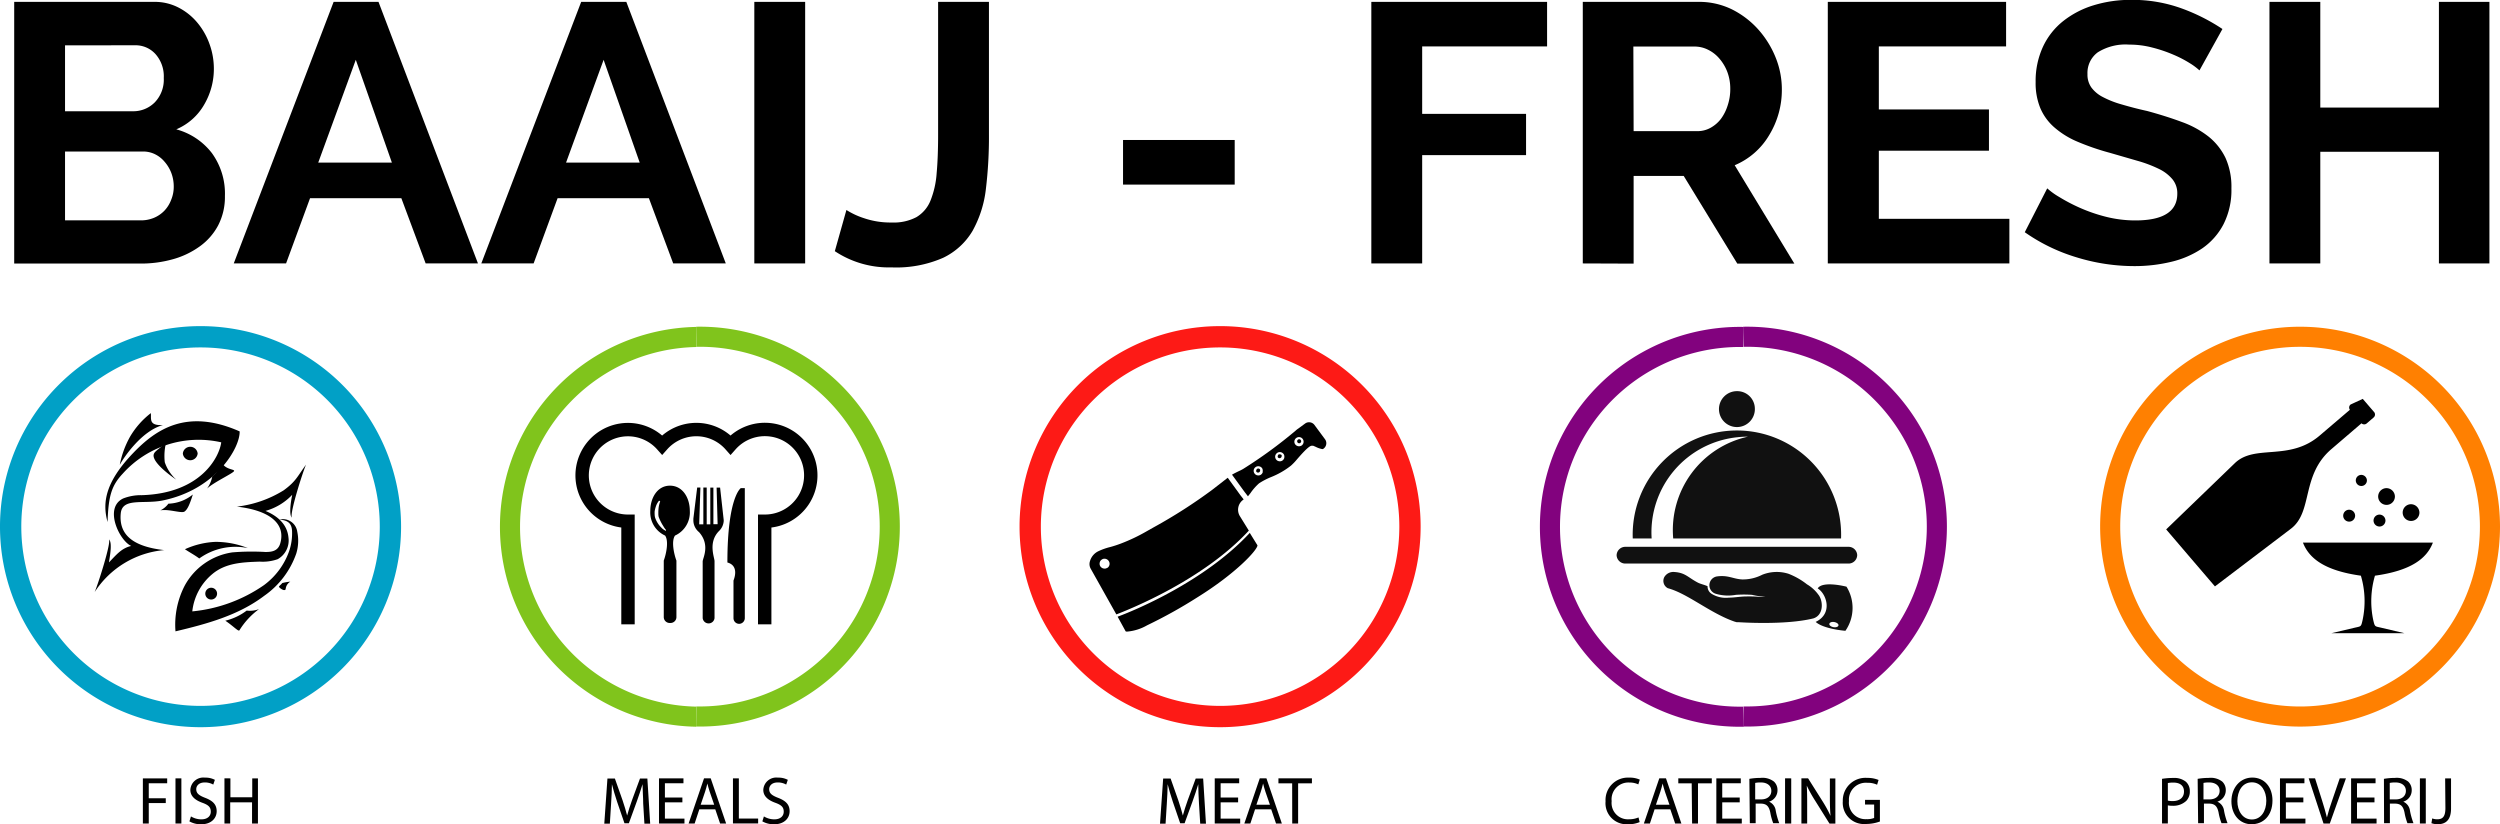
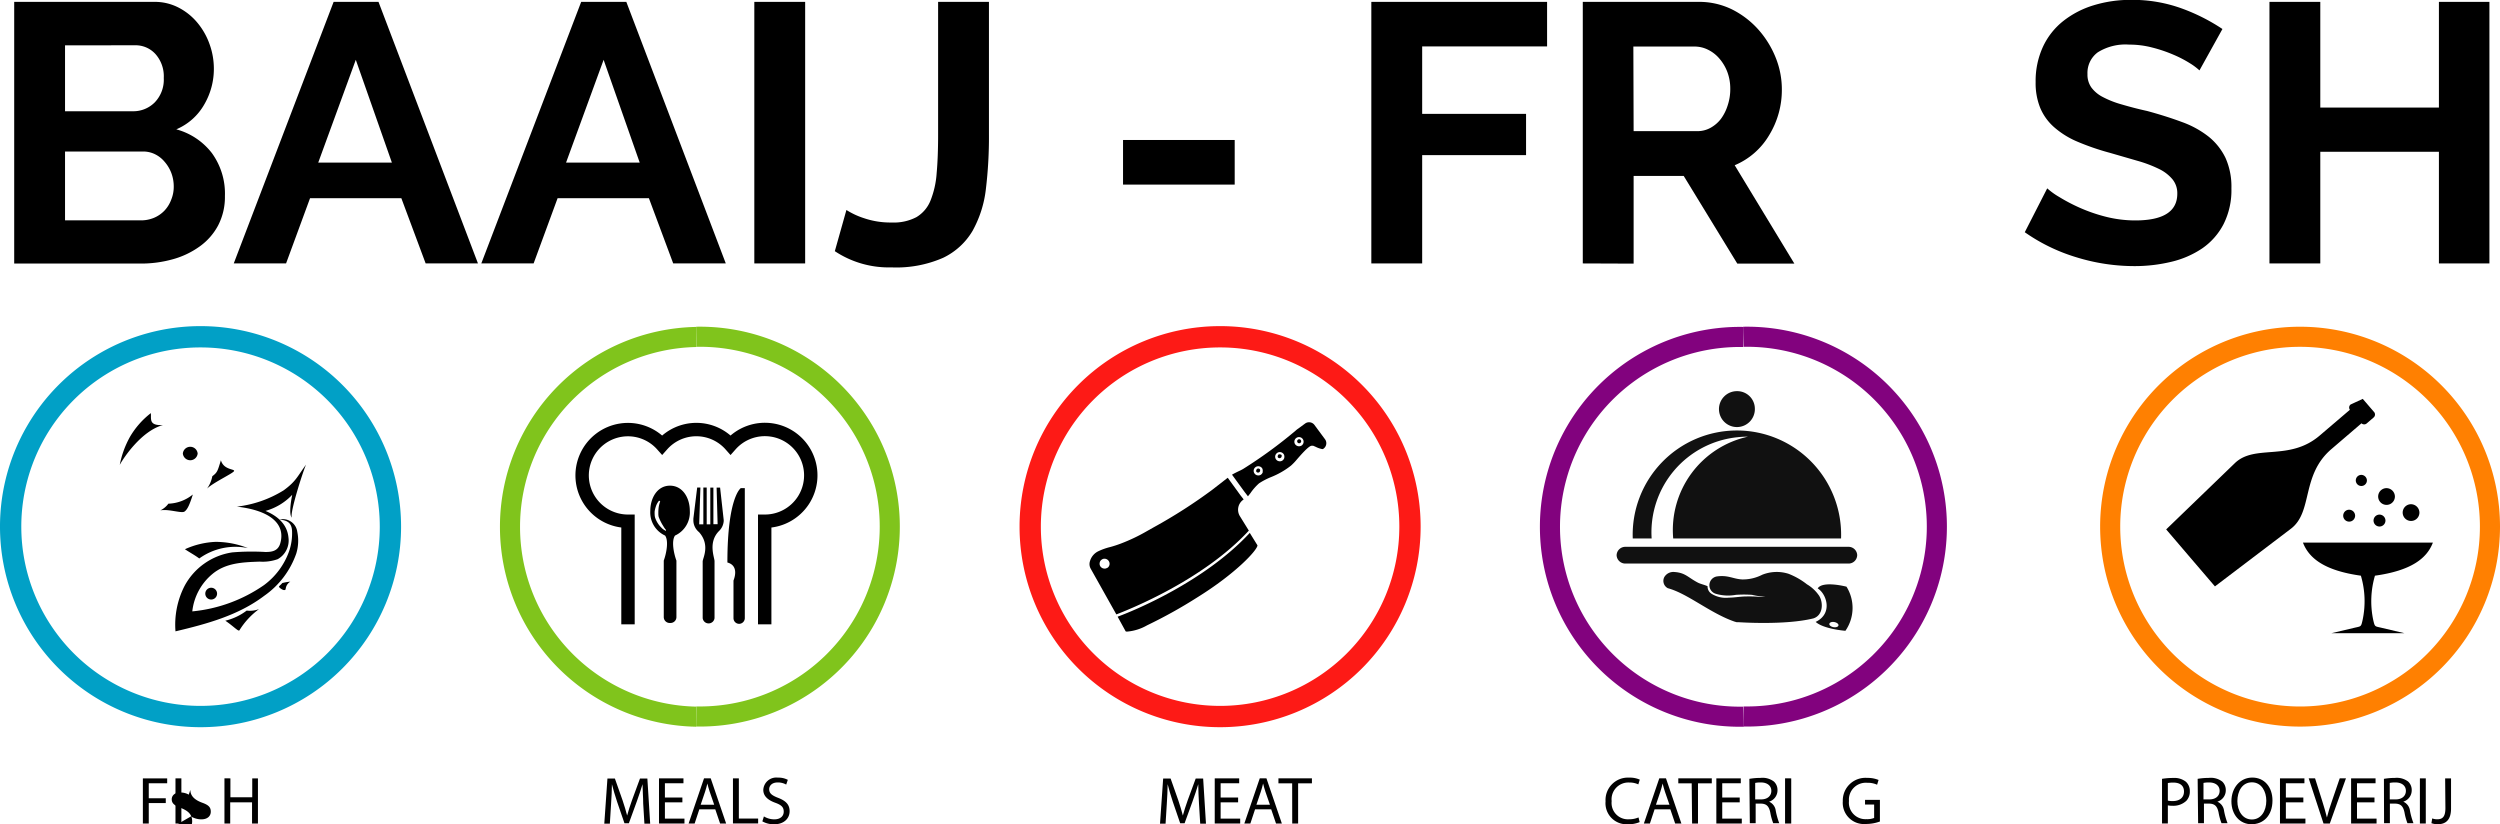
<svg xmlns="http://www.w3.org/2000/svg" id="Laag_1" data-name="Laag 1" viewBox="0 0 373.25 123.06">
  <path d="M145.07,387a9.18,9.18,0,0,1-1,4.35,9.08,9.08,0,0,1-2.72,3.13,12.55,12.55,0,0,1-4,1.93,17.52,17.52,0,0,1-4.87.66H113.61V358h20.9a7.68,7.68,0,0,1,3.69.88,9,9,0,0,1,2.8,2.28,10.39,10.39,0,0,1,1.79,3.19,10.75,10.75,0,0,1,.63,3.6,10.53,10.53,0,0,1-1.43,5.36,8.69,8.69,0,0,1-4.18,3.72,10,10,0,0,1,5.31,3.54A10.29,10.29,0,0,1,145.07,387ZM121.2,364.49v9.84h10.12A4.51,4.51,0,0,0,134.6,373a4.88,4.88,0,0,0,1.34-3.63,5,5,0,0,0-1.23-3.57,4,4,0,0,0-3.06-1.32Zm16.23,21.06a5.76,5.76,0,0,0-.36-2,5.57,5.57,0,0,0-1-1.67,4.34,4.34,0,0,0-1.43-1.13,4,4,0,0,0-1.82-.41H121.2v10.28h11.28a5.06,5.06,0,0,0,2-.38,4.68,4.68,0,0,0,1.57-1.08,4.85,4.85,0,0,0,1-1.62A5.07,5.07,0,0,0,137.43,385.55Z" transform="translate(-111.49 -357.72)" />
  <path d="M161.3,358H168l14.85,39.05h-7.81l-3.63-9.74H157.78l-3.58,9.74h-7.81ZM170,382l-5.39-15.35L159,382Z" transform="translate(-111.49 -357.72)" />
  <path d="M198.26,358H205l14.85,39.05H212l-3.63-9.74H194.74l-3.58,9.74h-7.81ZM207,382l-5.39-15.35L196,382Z" transform="translate(-111.49 -357.72)" />
  <path d="M224.11,397.05V358h7.59v39.05Z" transform="translate(-111.49 -357.72)" />
  <path d="M237.86,389.07a11.27,11.27,0,0,0,2.58,1.21,12.22,12.22,0,0,0,4.18.66,7.27,7.27,0,0,0,3.69-.8,5.06,5.06,0,0,0,2.09-2.44,13.42,13.42,0,0,0,.93-4.1c.15-1.63.22-3.55.22-5.75V358h7.59v19.85a64.59,64.59,0,0,1-.46,8.11,16.72,16.72,0,0,1-2,6.25,10.22,10.22,0,0,1-4.38,4,17.39,17.39,0,0,1-7.7,1.43,14.54,14.54,0,0,1-8.47-2.42Z" transform="translate(-111.49 -357.72)" />
  <path d="M279.16,385.28v-6.66h16.67v6.66Z" transform="translate(-111.49 -357.72)" />
  <path d="M316.23,397.05V358h26.24v6.65H323.82v10.07h15.51v6.16H323.82v16.17Z" transform="translate(-111.49 -357.72)" />
  <path d="M347.8,397.05V358h17.27a11.1,11.1,0,0,1,5,1.12,13.16,13.16,0,0,1,3.93,3,14.3,14.3,0,0,1,2.59,4.18,12.66,12.66,0,0,1,.93,4.71,12.93,12.93,0,0,1-1.9,6.9,10.85,10.85,0,0,1-5.14,4.48l8.91,14.69h-8.52l-8-13.09h-7.48v13.09Zm7.59-19.75h9.52a4,4,0,0,0,1.95-.49,5,5,0,0,0,1.57-1.35,6.82,6.82,0,0,0,1-2,7.66,7.66,0,0,0,.39-2.47,7.11,7.11,0,0,0-.44-2.53,6.69,6.69,0,0,0-1.19-2,5.25,5.25,0,0,0-1.7-1.32,4.44,4.44,0,0,0-1.95-.47h-9.19Z" transform="translate(-111.49 -357.72)" />
-   <path d="M411.49,390.39v6.66H384.38V358H411v6.65H392v9.41h16.44v6.16H392v10.17Z" transform="translate(-111.49 -357.72)" />
  <path d="M439.87,368.23a9.13,9.13,0,0,0-1.4-1.05,17.14,17.14,0,0,0-2.48-1.29,20.9,20.9,0,0,0-3.16-1.07,13.51,13.51,0,0,0-3.46-.44,7.8,7.8,0,0,0-4.68,1.15,3.81,3.81,0,0,0-1.54,3.25,3.29,3.29,0,0,0,.58,2,4.89,4.89,0,0,0,1.68,1.41,14.11,14.11,0,0,0,2.77,1.1c1.12.33,2.41.68,3.88,1q2.87.78,5.2,1.65a14.12,14.12,0,0,1,4,2.2,9.2,9.2,0,0,1,2.5,3.16,10.47,10.47,0,0,1,.88,4.54,11.26,11.26,0,0,1-1.18,5.36,9.94,9.94,0,0,1-3.19,3.61,14,14,0,0,1-4.62,2,23.28,23.28,0,0,1-5.47.64,29.36,29.36,0,0,1-8.69-1.32,26.87,26.87,0,0,1-7.7-3.74l3.35-6.55a10.64,10.64,0,0,0,1.79,1.29,25.81,25.81,0,0,0,3.05,1.6,24.17,24.17,0,0,0,3.91,1.35,17.92,17.92,0,0,0,4.4.55q6.27,0,6.27-4a3.26,3.26,0,0,0-.72-2.14,6,6,0,0,0-2-1.54,19.11,19.11,0,0,0-3.19-1.21l-4.18-1.21a37,37,0,0,1-4.87-1.68,12.79,12.79,0,0,1-3.44-2.15,7.9,7.9,0,0,1-2.06-2.86,9.84,9.84,0,0,1-.69-3.87,12.19,12.19,0,0,1,1.1-5.28,10.59,10.59,0,0,1,3.05-3.85,13.77,13.77,0,0,1,4.54-2.34,18.82,18.82,0,0,1,5.56-.8,21.59,21.59,0,0,1,7.59,1.29,28.51,28.51,0,0,1,6.05,3.06Z" transform="translate(-111.49 -357.72)" />
  <path d="M483.16,358v39.05h-7.54V380.38H457.91v16.67h-7.59V358h7.59v15.78h17.71V358Z" transform="translate(-111.49 -357.72)" />
  <path d="M371.78,408a28.35,28.35,0,1,1,0,56.69" transform="translate(-111.49 -357.72)" style="fill:none;stroke:#82027e;stroke-miterlimit:10;stroke-width:3px" />
  <path d="M371.78,464.72a28.35,28.35,0,1,1,0-56.69" transform="translate(-111.49 -357.72)" style="fill:none;stroke:#82027e;stroke-miterlimit:10;stroke-width:3px" />
  <path d="M370.88,423a14.61,14.61,0,0,1,1.61-.09,14.27,14.27,0,0,0-11.19,15.2h25.06a15.56,15.56,0,1,0-31.1,0h2.82A14.27,14.27,0,0,1,370.88,423Z" transform="translate(-111.49 -357.72)" style="fill:#111" />
  <path d="M388.77,440.61a1.29,1.29,0,0,1-1.33,1.25H354.19a1.3,1.3,0,0,1-1.34-1.25h0a1.3,1.3,0,0,1,1.34-1.25h33.25a1.29,1.29,0,0,1,1.33,1.25Z" transform="translate(-111.49 -357.72)" style="fill:#111" />
  <path d="M373.49,418.69a2.68,2.68,0,1,1-2.68-2.57A2.63,2.63,0,0,1,373.49,418.69Z" transform="translate(-111.49 -357.72)" style="fill:#111" />
  <path d="M361.48,443.12c1.64.11,2,.8,3.51,1.59.39.2,1,.33,1.44.53a1.27,1.27,0,0,0,.58,1.12,4,4,0,0,0,2.6.59c.78,0,1.8-.18,2.58-.18a17.69,17.69,0,0,1,1.88.05,5.79,5.79,0,0,0,1,0,11.24,11.24,0,0,1-2-.29,17.77,17.77,0,0,0-2.42,0,6.44,6.44,0,0,1-3-.16,1.33,1.33,0,0,1,.19-2.59c1.67-.23,2.41.38,3.75.45a6.33,6.33,0,0,0,3-.7,5.84,5.84,0,0,1,3.91-.15,10.73,10.73,0,0,1,2.77,1.58,5.68,5.68,0,0,1,1.82,1.71c.63,1,.61,2.89-.84,3.37-4.25,1.07-11.25.57-11.25.57a1,1,0,0,1-.24,0l-.26-.07c-3.62-1.23-7.06-4.22-10-5a1.23,1.23,0,0,1-.54-1.64A1.56,1.56,0,0,1,361.48,443.12Z" transform="translate(-111.49 -357.72)" style="fill:#111" />
  <path d="M382.57,450.57c1.17,1.07,4.44,1.33,4.44,1.33a6,6,0,0,0,.16-6.59s-3.56-.93-4.3.26C384.17,446.35,385.21,449.31,382.57,450.57Zm2.05.27c.05-.21.4-.32.77-.24s.63.3.58.51-.41.32-.78.24S384.56,451.05,384.62,450.84Z" transform="translate(-111.49 -357.72)" style="fill:#111" />
  <path d="M471.42,433a1.25,1.25,0,1,0,1.29,1.25,1.27,1.27,0,0,0-1.29-1.25" transform="translate(-111.49 -357.72)" />
  <path d="M467.75,430.6a1.25,1.25,0,1,0,1.3,1.25,1.27,1.27,0,0,0-1.3-1.25" transform="translate(-111.49 -357.72)" />
  <path d="M462.2,433.82a.89.89,0,1,0,.91.89.9.9,0,0,0-.91-.89" transform="translate(-111.49 -357.72)" />
  <path d="M464,428.62a.83.83,0,1,0,.87.83.85.85,0,0,0-.87-.83" transform="translate(-111.49 -357.72)" />
  <path d="M466.73,434.55a.89.89,0,1,0,.91.88.9.9,0,0,0-.91-.88" transform="translate(-111.49 -357.72)" />
  <path d="M455.32,438.73c.9,2.34,3.21,4.18,8.65,4.94a13.44,13.44,0,0,1,.26,6.6c-.25,1.1-.2.93-1.33,1.2l-3.35.79h10.94l-3.35-.79c-1.12-.27-1.07-.1-1.33-1.2a13.56,13.56,0,0,1,.26-6.6c5.45-.76,7.76-2.6,8.65-4.94Z" transform="translate(-111.49 -357.72)" />
  <path d="M464.25,417.27l1.72,2h0a.58.58,0,0,1-.11.79l-1,.86a.58.58,0,0,1-.8,0h0l-4.49,3.85c-4.57,3.91-2.71,9.37-6.06,11.9l-11.33,8.6q-3.65-4.26-7.28-8.51l10.24-9.88c3-2.91,8.13-.23,12.69-4.14l4.5-3.84a.57.57,0,0,1,.11-.79" transform="translate(-111.49 -357.72)" />
  <path d="M454.89,408a28.35,28.35,0,1,1-28.35,28.35A28.34,28.34,0,0,1,454.89,408" transform="translate(-111.49 -357.72)" style="fill:none;stroke:#ff8001;stroke-miterlimit:10;stroke-width:3px" />
  <path d="M141.43,408a28.35,28.35,0,1,1-28.35,28.35A28.34,28.34,0,0,1,141.43,408" transform="translate(-111.49 -357.72)" style="fill:none;stroke:#01a0c6;stroke-miterlimit:10;stroke-width:3.181px" />
  <path d="M143.68,438.62a12.31,12.31,0,0,0-4.58,1.1c.7.47,1.46.87,2.14,1.38a9.23,9.23,0,0,1,7.26-1.55A13.15,13.15,0,0,0,143.68,438.62Z" transform="translate(-111.49 -357.72)" />
  <path d="M144.84,450.18Z" transform="translate(-111.49 -357.72)" />
  <path d="M144.86,450.17h0Z" transform="translate(-111.49 -357.72)" />
  <path d="M144.84,450.18h0Z" transform="translate(-111.49 -357.72)" />
  <path d="M148.32,448.88a8.55,8.55,0,0,1-3.19,1.51c1.32.9,2,1.71,2.12,1.41a11.29,11.29,0,0,1,2.91-3.14A3.82,3.82,0,0,1,148.32,448.88Z" transform="translate(-111.49 -357.72)" />
  <path d="M144.89,450.17Z" transform="translate(-111.49 -357.72)" />
  <path d="M144.88,450.17h0Z" transform="translate(-111.49 -357.72)" />
  <path d="M153.63,444.77c-.15.22-.48.43-.49.55s.86.8,1,.35a1.43,1.43,0,0,1,.7-1.11A7.09,7.09,0,0,0,153.63,444.77Z" transform="translate(-111.49 -357.72)" />
  <path d="M143.9,446.35a.88.88,0,0,1-1.76,0,.88.88,0,0,1,1.76,0Z" transform="translate(-111.49 -357.72)" />
  <path d="M157.18,427.09c-1.33,1.82-1.49,2.48-3.33,3.83a16.93,16.93,0,0,1-7,2.44c4.87.55,7.34,2.53,6.48,5.49-.33,1.13-1.23,1.29-2.23,1.28a35.13,35.13,0,0,0-4.92.06,9.69,9.69,0,0,0-7.13,5,12.68,12.68,0,0,0-1.36,6.79c4.64-1.1,9.37-2.37,13.24-5.3a12.86,12.86,0,0,0,4.79-6.31,6.55,6.55,0,0,0,.15-3.27,2.17,2.17,0,0,0-2.66-1.81c1.12.11,1.8.44,1.88,1.64a8.18,8.18,0,0,1-.44,3.1,10.72,10.72,0,0,1-3.75,5.05A22.51,22.51,0,0,1,140.2,449a8.44,8.44,0,0,1,3-5.58c2-1.67,4.53-1.76,7.06-1.85a6.75,6.75,0,0,0,2.68-.36,3.19,3.19,0,0,0,1.62-3.21c-.18-2.05-1.7-3.28-3.44-4a8.68,8.68,0,0,0,4-2.41c-.05.24-.6,2.9-.05,3.42C154.7,434.43,156.67,428.26,157.18,427.09Z" transform="translate(-111.49 -357.72)" />
  <path d="M129.37,427.12c.64-1.17,3.29-5.08,6.45-5.94-2.17.12-1.72-.93-1.81-1.78a12.37,12.37,0,0,0-3.11,3.53A14.08,14.08,0,0,0,129.37,427.12Z" transform="translate(-111.49 -357.72)" />
  <path d="M140.28,431.55Z" transform="translate(-111.49 -357.72)" />
  <path d="M140.26,431.56h0Z" transform="translate(-111.49 -357.72)" />
  <path d="M140.28,431.55h0Z" transform="translate(-111.49 -357.72)" />
  <path d="M136.63,432.92a6.1,6.1,0,0,0,3.65-1.37c-.48,1.53-.81,2.25-1.25,2.55s-2.36-.42-3.6-.18A3.26,3.26,0,0,0,136.63,432.92Z" transform="translate(-111.49 -357.72)" />
  <path d="M143.19,428.82c.76-.58.78-.75,1.28-2.38.44,1.54,2.28,1.26,1.93,1.66s-3.11,1.7-4,2.57A4.67,4.67,0,0,0,143.19,428.82Z" transform="translate(-111.49 -357.72)" />
  <path d="M140.23,431.57Z" transform="translate(-111.49 -357.72)" />
  <path d="M140.24,431.57h0Z" transform="translate(-111.49 -357.72)" />
  <path d="M141,425.43a1.11,1.11,0,0,1-2.21,0,1.11,1.11,0,0,1,2.21,0Z" transform="translate(-111.49 -357.72)" />
-   <path d="M135.68,432.46c8.1-1.61,11.67-7.95,11.59-10.33-7.93-3.51-12.54-.27-15.9,3.23-4.12,4.29-4.64,7.37-3.82,10.3.13-4,.63-5.47,2.27-7.23a15.22,15.22,0,0,1,14.7-4.67c-.27,2.15-3,7.63-11.88,7.89a7.25,7.25,0,0,0-2.76.49c-2.94,1.4-.54,6.33,1.2,7.09-1.47.34-2.22,1.33-3.32,2.45,0-.25.6-2.9,0-3.43.34.53-1.63,6.7-2.14,7.87A13.79,13.79,0,0,1,136,439.85c-4.87-.55-6.78-2.43-6.48-5.49C129.76,432,132.86,433,135.68,432.46Z" transform="translate(-111.49 -357.72)" />
-   <path d="M136.36,423.5c-.92,1.37-2.07,1.52-1.93,2.38.22,1.36,3.37,3.45,3.37,3.45a6.26,6.26,0,0,1-1.71-2.6A8.5,8.5,0,0,1,136.36,423.5Z" transform="translate(-111.49 -357.72)" />
  <path d="M132.82,473.93h3.63v.73H133.7v2.24h2.54v.72H133.7v3.05h-.88Z" transform="translate(-111.49 -357.72)" />
  <path d="M138.57,473.93v6.74h-.88v-6.74Z" transform="translate(-111.49 -357.72)" />
-   <path d="M140,479.61a3,3,0,0,0,1.55.44c.89,0,1.41-.47,1.41-1.15s-.36-1-1.27-1.33c-1.1-.4-1.78-1-1.78-1.92a1.94,1.94,0,0,1,2.18-1.83,3,3,0,0,1,1.48.33l-.24.71a2.49,2.49,0,0,0-1.27-.32c-.92,0-1.27.55-1.27,1,0,.63.41.94,1.34,1.3,1.14.44,1.71,1,1.71,2s-.76,1.95-2.35,1.95a3.48,3.48,0,0,1-1.72-.44Z" transform="translate(-111.49 -357.72)" />
+   <path d="M140,479.61a3,3,0,0,0,1.55.44c.89,0,1.41-.47,1.41-1.15s-.36-1-1.27-1.33c-1.1-.4-1.78-1-1.78-1.92l-.24.71a2.49,2.49,0,0,0-1.27-.32c-.92,0-1.27.55-1.27,1,0,.63.41.94,1.34,1.3,1.14.44,1.71,1,1.71,2s-.76,1.95-2.35,1.95a3.48,3.48,0,0,1-1.72-.44Z" transform="translate(-111.49 -357.72)" />
  <path d="M145.89,473.93v2.82h3.26v-2.82H150v6.74h-.88v-3.16h-3.26v3.16H145v-6.74Z" transform="translate(-111.49 -357.72)" />
  <path d="M215.45,408a28.35,28.35,0,1,1,0,56.69" transform="translate(-111.49 -357.72)" style="fill:none;stroke:#80c41c;stroke-miterlimit:10;stroke-width:3px" />
  <path d="M215.45,464.72a28.35,28.35,0,0,1,0-56.69" transform="translate(-111.49 -357.72)" style="fill:none;stroke:#80c41c;stroke-miterlimit:10;stroke-width:3px" />
  <path d="M222.69,443.67c0-.53,0-13.07,0-13.07h-.6s-2,1.33-2,11.1c1.8.49,1,2.45.91,2.7,0,.5,0,5.61,0,5.61h0v0a.85.85,0,0,0,.84.85.86.86,0,0,0,.85-.85v-6.35Zm0,0" transform="translate(-111.49 -357.72)" />
  <path d="M219,430.52h-.52l.15,5.46H218v-5.46h-.46V436H217v-5.49h-.5V436h-.62l.18-5.49h-.48l-.57,4.64s0,.18,0,.25a2.27,2.27,0,0,0,.85,1.77c1.71,1.93.54,3.9.54,4.37V450h0v0a.89.89,0,0,0,1.77,0v-8.5c0-.54-1-2.8.66-4.49h0a2.29,2.29,0,0,0,.71-1.49v-.15Zm0,0" transform="translate(-111.49 -357.72)" />
  <path d="M214.48,434c0-1.95-1.06-3.74-2.92-3.77h-.05c-1.87,0-2.93,1.82-2.93,3.77a3.79,3.79,0,0,0,2.21,3.68c.56.79.19,2.66-.2,3.74v8.43a.88.88,0,0,0,.87.88h.14a.88.88,0,0,0,.88-.88v-8.43c-.4-1.08-.77-2.95-.21-3.74a3.79,3.79,0,0,0,2.21-3.68Zm-3.66,2.93-.16-.08-.07-.05,0,0a2,2,0,0,1-.4-.35,3.7,3.7,0,0,1-.89-1.44,1.93,1.93,0,0,1-.07-.49,3.67,3.67,0,0,1,0-.46,4.6,4.6,0,0,1,.2-.78,2.48,2.48,0,0,1,.26-.54l.16-.23a.11.11,0,0,1,.14,0,.09.09,0,0,1,.05.12s-.05.13-.08.25a3.55,3.55,0,0,0-.12.51,6.3,6.3,0,0,0-.06.73c0,.12,0,.25,0,.39a2.47,2.47,0,0,0,.05.38,7.18,7.18,0,0,0,.68,1.36l.12.2.15.22.12.14a.1.1,0,0,1,0,.12.1.1,0,0,1-.11.05Zm0,0" transform="translate(-111.49 -357.72)" />
  <path d="M225.66,450.93V435.54a6.85,6.85,0,1,0-5.1-11.39,6.82,6.82,0,0,0-10.21,0,6.84,6.84,0,1,0-5.1,11.39v15.39" transform="translate(-111.49 -357.72)" style="fill:none;stroke:#000;stroke-miterlimit:10;stroke-width:2px" />
  <path d="M207.52,477.71c0-.94-.1-2.08-.1-2.91h0c-.24.78-.51,1.63-.85,2.56l-1.19,3.27h-.66l-1.1-3.21c-.32-1-.58-1.82-.77-2.62h0c0,.84-.07,2-.13,3l-.18,2.89h-.83l.47-6.74h1.11l1.15,3.26c.28.83.5,1.57.68,2.27h0c.18-.68.42-1.42.72-2.27l1.2-3.26h1.1l.42,6.74h-.86Z" transform="translate(-111.49 -357.72)" />
  <path d="M213.37,477.51h-2.61v2.43h2.92v.73h-3.8v-6.74h3.65v.73h-2.77v2.13h2.61Z" transform="translate(-111.49 -357.72)" />
  <path d="M215.9,478.55l-.7,2.12h-.9l2.3-6.74h1l2.3,6.74H219l-.72-2.12Zm2.22-.68-.67-1.94c-.15-.44-.25-.84-.35-1.23h0c-.1.39-.2.81-.34,1.22l-.66,1.95Z" transform="translate(-111.49 -357.72)" />
  <path d="M220.92,473.93h.88v6h2.88v.73h-3.76Z" transform="translate(-111.49 -357.72)" />
  <path d="M225.54,479.61a3,3,0,0,0,1.55.44c.89,0,1.41-.47,1.41-1.15s-.36-1-1.27-1.33c-1.1-.4-1.78-1-1.78-1.92a1.94,1.94,0,0,1,2.18-1.83,3,3,0,0,1,1.48.33l-.24.71a2.49,2.49,0,0,0-1.27-.32c-.92,0-1.27.55-1.27,1,0,.63.41.94,1.34,1.3,1.14.44,1.71,1,1.71,2s-.76,1.95-2.35,1.95a3.48,3.48,0,0,1-1.72-.44Z" transform="translate(-111.49 -357.72)" />
  <path d="M290.5,477.71c-.05-.94-.11-2.08-.11-2.91h0c-.24.78-.51,1.63-.85,2.56l-1.19,3.27h-.66l-1.1-3.21c-.32-1-.58-1.82-.77-2.62h0c0,.84-.07,2-.13,3l-.18,2.89h-.83l.47-6.74h1.11l1.15,3.26c.28.83.5,1.57.68,2.27h0c.18-.68.42-1.42.72-2.27l1.2-3.26h1.11l.42,6.74h-.86Z" transform="translate(-111.49 -357.72)" />
  <path d="M296.34,477.51h-2.61v2.43h2.92v.73h-3.8v-6.74h3.65v.73h-2.77v2.13h2.61Z" transform="translate(-111.49 -357.72)" />
  <path d="M298.87,478.55l-.7,2.12h-.9l2.3-6.74h1l2.3,6.74H302l-.72-2.12Zm2.22-.68-.67-1.94c-.15-.44-.25-.84-.35-1.23h0c-.1.39-.2.81-.34,1.22l-.66,1.95Z" transform="translate(-111.49 -357.72)" />
  <path d="M304.41,474.67h-2.05v-.74h5v.74h-2.06v6h-.88Z" transform="translate(-111.49 -357.72)" />
  <path d="M356.29,480.46a4.28,4.28,0,0,1-1.78.32,3.14,3.14,0,0,1-3.31-3.42,3.34,3.34,0,0,1,3.51-3.54,3.65,3.65,0,0,1,1.6.3l-.22.71a3.09,3.09,0,0,0-1.35-.28,2.51,2.51,0,0,0-2.63,2.78,2.44,2.44,0,0,0,2.58,2.71,3.5,3.5,0,0,0,1.43-.28Z" transform="translate(-111.49 -357.72)" />
  <path d="M358.52,478.55l-.7,2.12h-.9l2.3-6.74h1l2.3,6.74h-.93l-.72-2.12Zm2.22-.68-.67-1.94c-.15-.44-.25-.84-.35-1.23h0c-.1.39-.2.81-.34,1.22l-.66,1.95Z" transform="translate(-111.49 -357.72)" />
  <path d="M364.06,474.67h-2v-.74h5v.74h-2.06v6h-.88Z" transform="translate(-111.49 -357.72)" />
  <path d="M371.23,477.51h-2.61v2.43h2.92v.73h-3.8v-6.74h3.65v.73h-2.77v2.13h2.61Z" transform="translate(-111.49 -357.72)" />
  <path d="M372.67,474a10.12,10.12,0,0,1,1.67-.14,2.79,2.79,0,0,1,2,.55,1.72,1.72,0,0,1,.53,1.29,1.77,1.77,0,0,1-1.26,1.71v0a1.69,1.69,0,0,1,1,1.36,10.73,10.73,0,0,0,.52,1.85h-.9a8.45,8.45,0,0,1-.44-1.61c-.2-.93-.57-1.28-1.36-1.31h-.82v2.92h-.87Zm.87,3.07h.89c.93,0,1.52-.51,1.52-1.28s-.63-1.25-1.55-1.25a3.82,3.82,0,0,0-.86.07Z" transform="translate(-111.49 -357.72)" />
  <path d="M378.92,473.93v6.74H378v-6.74Z" transform="translate(-111.49 -357.72)" />
-   <path d="M380.44,480.67v-6.74h1l2.15,3.41a18.9,18.9,0,0,1,1.2,2.19h0c-.08-.9-.1-1.72-.1-2.77v-2.82h.82v6.74h-.88l-2.14-3.42a19.61,19.61,0,0,1-1.25-2.25h0c.05.85.06,1.66.06,2.78v2.88Z" transform="translate(-111.49 -357.72)" />
  <path d="M392.16,480.37a6.09,6.09,0,0,1-2.08.37,3.17,3.17,0,0,1-3.46-3.4,3.38,3.38,0,0,1,3.65-3.48,4.23,4.23,0,0,1,1.69.31l-.22.71a3.35,3.35,0,0,0-1.49-.29,2.52,2.52,0,0,0-2.71,2.71,2.47,2.47,0,0,0,2.6,2.72,2.84,2.84,0,0,0,1.16-.18v-2h-1.36v-.7h2.22Z" transform="translate(-111.49 -357.72)" />
  <path d="M434.28,474a10.08,10.08,0,0,1,1.67-.13,2.77,2.77,0,0,1,1.89.56,1.85,1.85,0,0,1,.59,1.41,2,2,0,0,1-.52,1.44,2.81,2.81,0,0,1-2.06.74,3,3,0,0,1-.7-.06v2.7h-.87Zm.87,3.25a2.92,2.92,0,0,0,.72.07c1.05,0,1.69-.52,1.69-1.43s-.64-1.33-1.59-1.33a3.65,3.65,0,0,0-.82.07Z" transform="translate(-111.49 -357.72)" />
  <path d="M439.6,474a10.12,10.12,0,0,1,1.67-.14,2.79,2.79,0,0,1,2,.55,1.72,1.72,0,0,1,.53,1.29,1.77,1.77,0,0,1-1.26,1.71v0a1.69,1.69,0,0,1,1,1.36,10.73,10.73,0,0,0,.52,1.85h-.9a8.45,8.45,0,0,1-.44-1.61c-.2-.93-.57-1.28-1.36-1.31h-.82v2.92h-.87Zm.87,3.07h.89c.93,0,1.52-.51,1.52-1.28s-.63-1.25-1.55-1.25a3.82,3.82,0,0,0-.86.07Z" transform="translate(-111.49 -357.72)" />
  <path d="M450.77,477.23c0,2.31-1.41,3.55-3.13,3.55s-3-1.39-3-3.43,1.32-3.54,3.12-3.54S450.77,475.22,450.77,477.23Zm-5.24.1c0,1.45.78,2.74,2.16,2.74s2.16-1.27,2.16-2.8c0-1.35-.7-2.75-2.15-2.75S445.53,475.86,445.53,477.33Z" transform="translate(-111.49 -357.72)" />
  <path d="M455.38,477.51h-2.61v2.43h2.92v.73h-3.8v-6.74h3.65v.73h-2.77v2.13h2.61Z" transform="translate(-111.49 -357.72)" />
  <path d="M458.39,480.67l-2.21-6.74h.95l1.05,3.32c.28.91.53,1.73.72,2.52h0c.19-.78.46-1.63.77-2.51l1.14-3.33h.93l-2.41,6.74Z" transform="translate(-111.49 -357.72)" />
  <path d="M466,477.51h-2.61v2.43h2.92v.73h-3.8v-6.74h3.65v.73h-2.77v2.13H466Z" transform="translate(-111.49 -357.72)" />
  <path d="M467.41,474a10.12,10.12,0,0,1,1.67-.14,2.79,2.79,0,0,1,1.95.55,1.72,1.72,0,0,1,.53,1.29,1.77,1.77,0,0,1-1.26,1.71v0a1.69,1.69,0,0,1,1,1.36,10.73,10.73,0,0,0,.52,1.85h-.9a8.45,8.45,0,0,1-.44-1.61c-.2-.93-.57-1.28-1.36-1.31h-.82v2.92h-.87Zm.87,3.07h.89c.93,0,1.52-.51,1.52-1.28s-.63-1.25-1.55-1.25a3.82,3.82,0,0,0-.86.07Z" transform="translate(-111.49 -357.72)" />
  <path d="M473.66,473.93v6.74h-.88v-6.74Z" transform="translate(-111.49 -357.72)" />
  <path d="M476.55,473.93h.88v4.51c0,1.79-.88,2.34-2,2.34a2.72,2.72,0,0,1-.93-.16l.12-.71a2.09,2.09,0,0,0,.74.13c.78,0,1.23-.35,1.23-1.67Z" transform="translate(-111.49 -357.72)" />
  <path d="M322,436.38A28.35,28.35,0,1,1,293.62,408,28.34,28.34,0,0,1,322,436.38Z" transform="translate(-111.49 -357.72)" style="fill:none;stroke:#fd1a16;stroke-miterlimit:10;stroke-width:3.181px" />
  <path d="M307.74,421.17a1,1,0,0,0-1.39-.22l-1.26.92-.17.15a68.63,68.63,0,0,1-7.84,5.72,7,7,0,0,1-.65.33c-.27.13-.74.36-1,.52l1.88,2.58.5.65.39-.5a7.92,7.92,0,0,1,1.27-1.44,10.59,10.59,0,0,1,1.76-.92,11.92,11.92,0,0,0,3-1.72,7.87,7.87,0,0,0,.84-.87c1.84-2.14,2.14-2.12,2.35-2.1h.06l.07,0,.35.15a3.68,3.68,0,0,0,1,.35H309l.11-.08a1,1,0,0,0,.22-1.37Zm-7.71,7a.7.7,0,0,1-.3.43.66.66,0,0,1-.43.1.68.68,0,0,1-.53-.32.68.68,0,0,1,.22-.95.7.7,0,0,1,.95.22A.68.68,0,0,1,300,428.13Zm3.21-2.11a.7.7,0,0,1-.3.43.66.66,0,0,1-.43.1.68.68,0,0,1-.53-.32.68.68,0,0,1-.09-.52.71.71,0,0,1,.31-.43.7.7,0,0,1,.95.21A.71.71,0,0,1,303.24,426Zm2.59-1.83a.71.71,0,0,1-1-.22.69.69,0,1,1,1,.22Z" transform="translate(-111.49 -357.72)" />
  <path d="M278.35,449.79l1.19,2.17s0,.05.21.06a7.19,7.19,0,0,0,3-.94,71.89,71.89,0,0,0,7.48-4.16c5.86-3.64,9-7.11,9-7.78l-1.15-1.86C291.33,444.6,280.54,449,278.35,449.79Z" transform="translate(-111.49 -357.72)" />
  <path d="M299.38,427.67a.27.27,0,0,0-.19.05.29.29,0,0,0-.13.19.27.27,0,0,0,0,.23.31.31,0,0,0,.42.09.26.26,0,0,0,.13-.19.31.31,0,0,0,0-.23A.33.33,0,0,0,299.38,427.67Z" transform="translate(-111.49 -357.72)" />
  <path d="M294.79,429.05l-2.29,1.78a76.44,76.44,0,0,1-8.75,5.61l-.94.53a26.76,26.76,0,0,1-3.94,1.89,16.93,16.93,0,0,1-1.62.53,9.32,9.32,0,0,0-1.76.62,2.36,2.36,0,0,0-1.26,1.47,1.4,1.4,0,0,0,.11,1.16l3.82,6.81c2-.77,13-5.15,19.78-12.51l-1.33-2.15a1.83,1.83,0,0,1,.37-2.36l.19-.15-.5-.64Zm-18,13.45a.66.66,0,0,1-.45.11.76.76,0,0,1-.57-.34.74.74,0,0,1-.09-.56.68.68,0,0,1,.33-.46.66.66,0,0,1,.45-.11.75.75,0,0,1,.57.35A.73.73,0,0,1,276.83,442.5Z" transform="translate(-111.49 -357.72)" />
  <path d="M302.59,425.56a.33.33,0,0,0-.19,0,.39.39,0,0,0-.13.2.31.31,0,0,0,0,.23.31.31,0,0,0,.42.09.3.3,0,0,0,.14-.19.37.37,0,0,0,0-.23A.32.32,0,0,0,302.59,425.56Z" transform="translate(-111.49 -357.72)" />
  <path d="M305.48,423.3a.27.27,0,0,0-.19.05.3.3,0,1,0,.42.09A.3.3,0,0,0,305.48,423.3Z" transform="translate(-111.49 -357.72)" />
</svg>